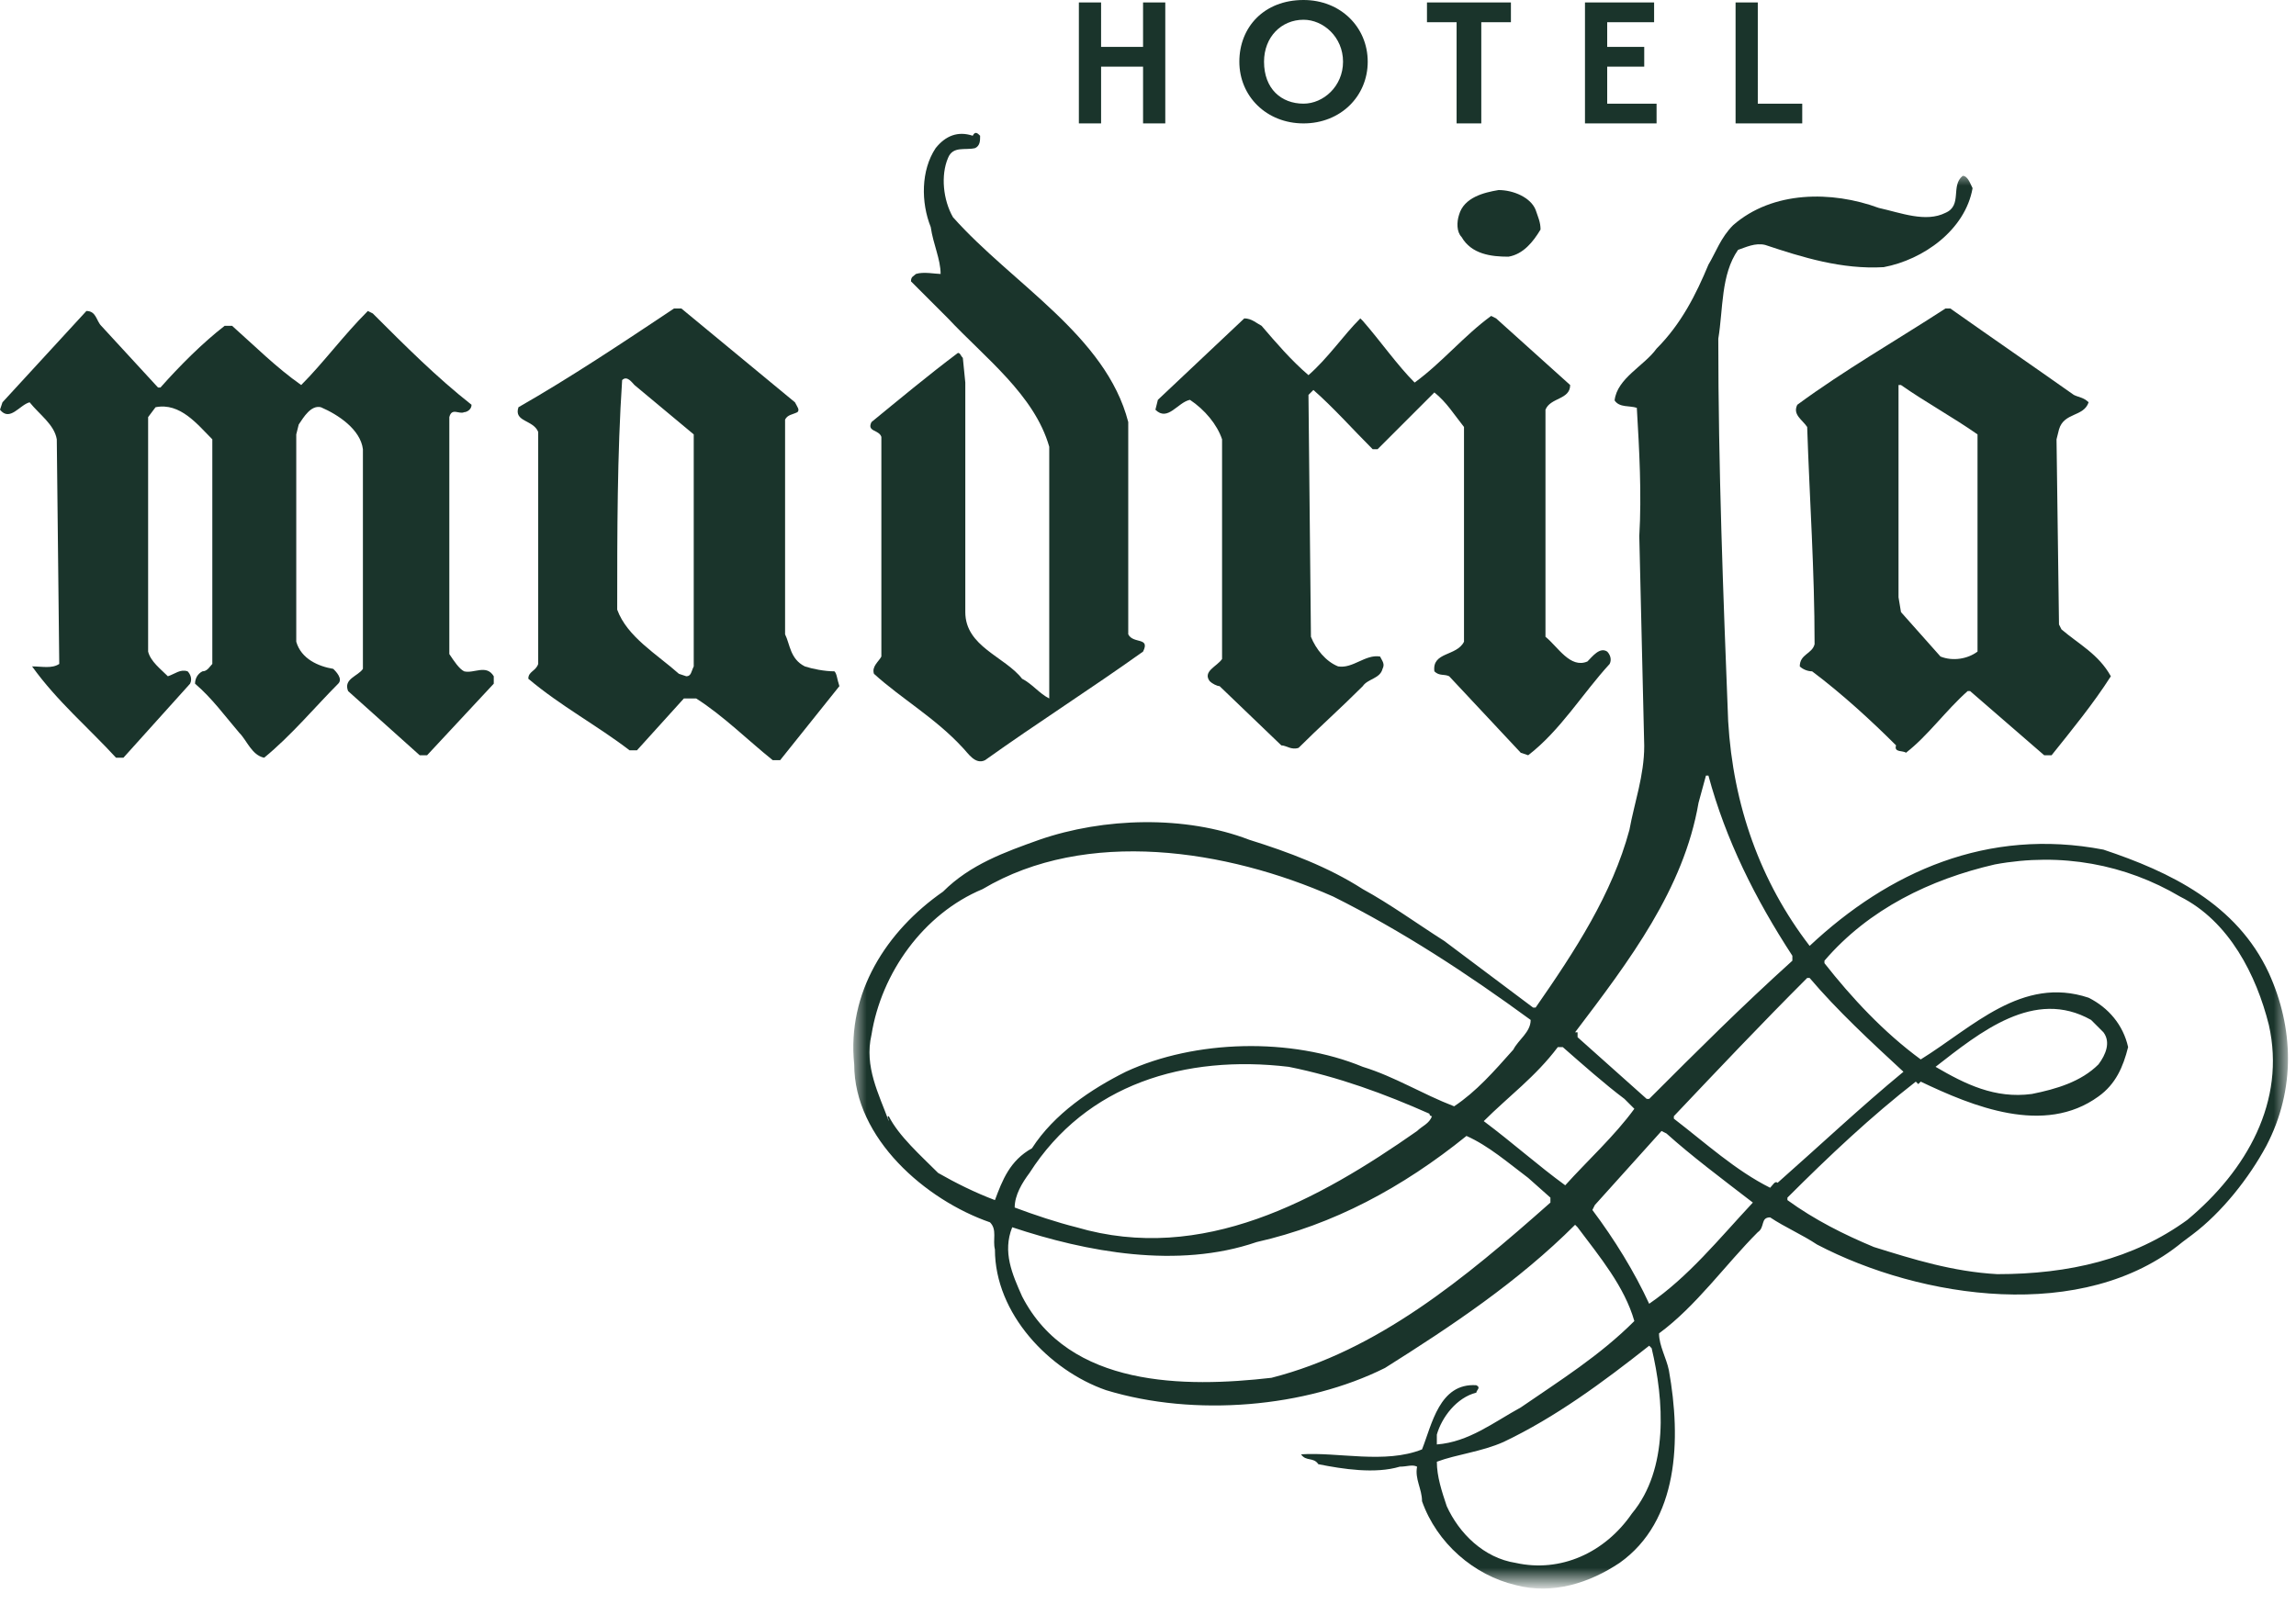
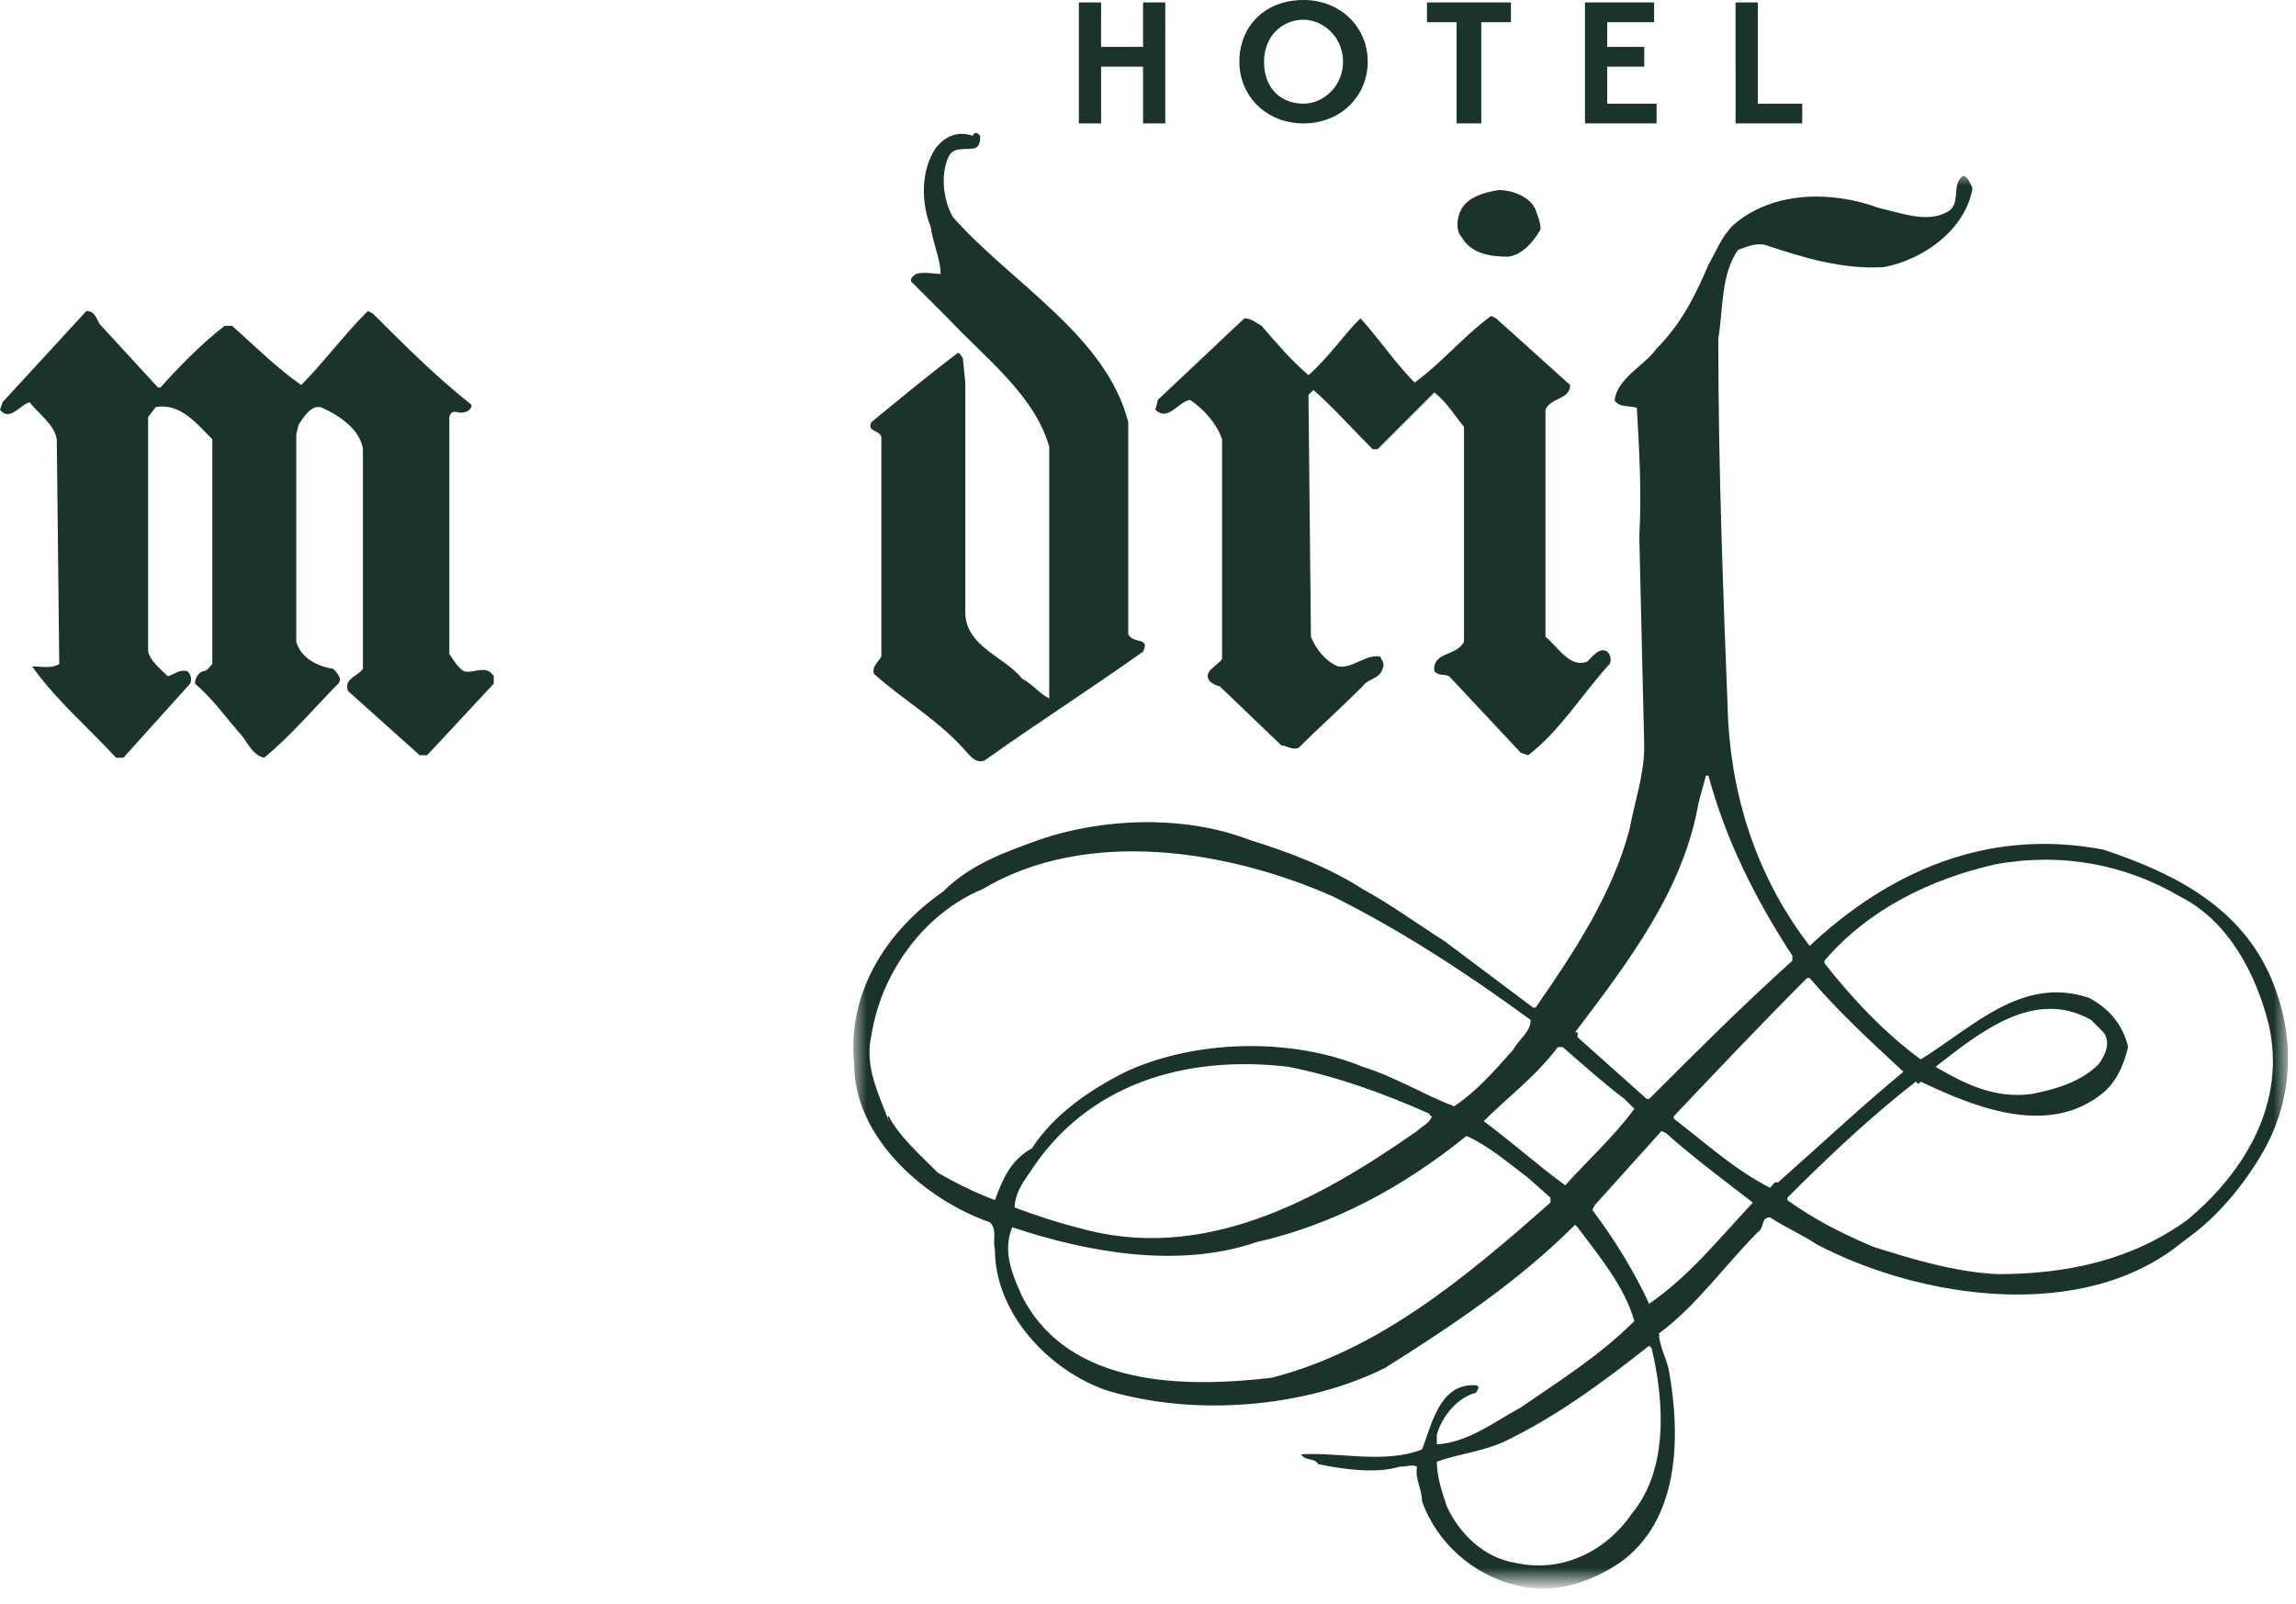
<svg xmlns="http://www.w3.org/2000/svg" version="1.1" id="Ebene_1" x="0px" y="0px" viewBox="0 0 93 65" style="enable-background:new 0 0 93 65;" xml:space="preserve">
  <style type="text/css">
	.st0{fill-rule:evenodd;clip-rule:evenodd;fill:#1A342B;}
	.st1{filter:url(#Adobe_OpacityMaskFilter);}
	.st2{fill-rule:evenodd;clip-rule:evenodd;fill:#FFFFFF;}
	.st3{mask:url(#mask-2_1_);fill-rule:evenodd;clip-rule:evenodd;fill:#1A342B;}
</style>
  <desc>Created with Sketch.</desc>
  <g id="logo-madrisa-neg">
    <g id="Group-18">
      <path id="Fill-1" class="st0" d="M39.7,5.5c0,0.2,0,0.4-0.2,0.5c-0.4,0.1-0.9-0.1-1.1,0.4c-0.3,0.7-0.2,1.7,0.2,2.4    c2.4,2.7,6.2,4.8,7.1,8.3l0,8.6c0.2,0.4,0.9,0.1,0.6,0.7c-2.1,1.5-4.3,2.9-6.4,4.4c-0.4,0.2-0.7-0.3-0.9-0.5c-1.1-1.2-2.5-2-3.6-3    c-0.1-0.3,0.2-0.5,0.3-0.7l0-8.9c-0.1-0.3-0.6-0.2-0.4-0.6c1.1-0.9,2.3-1.9,3.5-2.8c0.1,0,0.1,0.1,0.2,0.2l0.1,1l0,9.3    c0,1.4,1.6,1.8,2.3,2.7c0.4,0.2,0.7,0.6,1.1,0.8l0-10.2c-0.6-2.1-2.6-3.6-4.1-5.2l-1.5-1.5c0-0.2,0.1-0.2,0.2-0.3    c0.3-0.1,0.8,0,1,0c0-0.6-0.3-1.2-0.4-1.9c-0.4-1-0.4-2.3,0.2-3.2c0.4-0.5,0.9-0.7,1.5-0.5C39.5,5.3,39.6,5.4,39.7,5.5" />
      <path id="Fill-3" class="st0" d="M62.2,8.5c0.1,0.3,0.2,0.5,0.2,0.8c-0.3,0.5-0.7,1-1.3,1.1c-0.7,0-1.5-0.1-1.9-0.8    c-0.2-0.2-0.2-0.6-0.1-0.9c0.2-0.7,1-0.9,1.6-1C61.3,7.7,62,8,62.2,8.5" />
      <path id="Fill-5" class="st0" d="M4.1,13.2l2.3,2.5h0.1c0.8-0.9,1.7-1.8,2.6-2.5h0.3c0.9,0.8,1.8,1.7,2.8,2.4c0.9-0.9,1.7-2,2.7-3    l0.2,0.1c1.3,1.3,2.6,2.6,4,3.7c0,0.2-0.2,0.3-0.3,0.3c-0.2,0.1-0.5-0.2-0.6,0.2l0,9.6c0.2,0.3,0.4,0.6,0.6,0.7    c0.4,0.1,0.9-0.3,1.2,0.2L20,27.7l-2.7,2.9h-0.3l-2.9-2.6c-0.2-0.5,0.4-0.6,0.6-0.9v-8.9c-0.1-0.8-1-1.4-1.7-1.7    c-0.4-0.1-0.7,0.4-0.9,0.7L12,17.6l0,8.4c0.2,0.7,0.9,1,1.5,1.1c0.1,0.1,0.4,0.4,0.2,0.6c-0.9,0.9-1.9,2.1-3,3    c-0.5-0.1-0.7-0.7-1-1c-0.6-0.7-1.1-1.4-1.8-2c0-0.2,0.1-0.4,0.3-0.5c0.2,0,0.3-0.2,0.4-0.3v-9.1c-0.6-0.6-1.3-1.5-2.3-1.3L6,16.9    v9.5c0.1,0.4,0.5,0.7,0.8,1c0.3-0.1,0.5-0.3,0.8-0.2c0.1,0.1,0.2,0.3,0.1,0.5l-2.7,3H4.7c-1.1-1.2-2.4-2.3-3.4-3.7    c0.4,0,0.8,0.1,1.1-0.1l-0.1-9.1c-0.1-0.6-0.7-1-1.1-1.5c-0.4,0.1-0.8,0.8-1.2,0.3l0.1-0.3l3.4-3.7C3.9,12.6,3.9,13,4.1,13.2" />
      <path id="Fill-7" class="st0" d="M63.6,15.6c0,0.6-0.8,0.5-1,1l0,9.2c0.5,0.4,1,1.3,1.7,1c0.2-0.2,0.5-0.6,0.8-0.4    c0.1,0.1,0.2,0.3,0.1,0.5c-1.1,1.2-2,2.7-3.3,3.7l-0.3-0.1l-2.9-3.1c-0.2-0.1-0.4,0-0.6-0.2c-0.1-0.8,0.9-0.6,1.2-1.2l0-8.7    c-0.4-0.5-0.7-1-1.2-1.4l-2.3,2.3h-0.2c-0.8-0.8-1.6-1.7-2.4-2.4L53,16l0.1,9.8c0.2,0.5,0.6,1,1.1,1.2c0.6,0.1,1.1-0.5,1.7-0.4    c0.1,0.2,0.2,0.3,0.1,0.5c-0.1,0.4-0.6,0.4-0.8,0.7c-0.9,0.9-1.8,1.7-2.6,2.5c-0.3,0.1-0.5-0.1-0.7-0.1l-2.5-2.4    c-0.1,0-0.3-0.1-0.4-0.2c-0.3-0.4,0.3-0.6,0.5-0.9v-8.9c-0.2-0.6-0.7-1.2-1.3-1.6c-0.5,0.1-0.9,0.9-1.4,0.4l0.1-0.4l3.5-3.3    c0.3,0,0.5,0.2,0.7,0.3c0.6,0.7,1.2,1.4,1.9,2c0.8-0.7,1.4-1.6,2.1-2.3l0.1,0.1c0.7,0.8,1.4,1.8,2.1,2.5c1.1-0.8,2-1.9,3.1-2.7    l0.2,0.1L63.6,15.6z" />
-       <path id="Fill-9" class="st0" d="M33.8,27.2c-0.4,0-0.9-0.1-1.2-0.2c-0.6-0.3-0.6-0.9-0.8-1.3l0-8.7c0.1-0.2,0.3-0.2,0.5-0.3    c0.1-0.1,0-0.2-0.1-0.4l-4.6-3.8h-0.3c-2.1,1.4-4.2,2.8-6.3,4c-0.2,0.6,0.6,0.5,0.8,1v9.4c-0.1,0.3-0.4,0.3-0.4,0.6    c1.3,1.1,2.8,1.9,4.1,2.9h0.3l1.9-2.1l0.5,0c1.1,0.7,2.1,1.7,3.1,2.5h0.3l2.4-3C33.9,27.5,33.9,27.3,33.8,27.2L33.8,27.2z     M28.1,27c-0.1,0.2-0.1,0.4-0.3,0.4l-0.3-0.1c-0.9-0.8-2.1-1.5-2.5-2.6c0-3.1,0-6.3,0.2-9.3c0.2-0.2,0.4,0.1,0.5,0.2l2.4,2    L28.1,27z" />
-       <path id="Fill-11" class="st0" d="M83.5,25.5l-0.1-0.2l-0.1-7.5l0.1-0.4c0.2-0.7,1-0.5,1.2-1.1c-0.2-0.2-0.4-0.2-0.6-0.3    c-1.7-1.2-3.3-2.3-5-3.5l-0.2,0c-2,1.3-4.1,2.5-6,3.9c-0.2,0.4,0.2,0.6,0.4,0.9c0.1,3,0.3,5.8,0.3,8.8c-0.1,0.4-0.6,0.4-0.6,0.9    c0.1,0.1,0.3,0.2,0.5,0.2c1.2,0.9,2.4,2,3.4,3c-0.1,0.3,0.3,0.2,0.4,0.3c0.9-0.7,1.6-1.7,2.5-2.5l0.1,0l3,2.6l0.3,0    c0.8-1,1.7-2.1,2.4-3.2C85,26.5,84.2,26.1,83.5,25.5 M78.6,26.6L77,24.8l-0.1-0.6v-8.6H77c1,0.7,2.1,1.3,3.1,2l0,8.8    C79.7,26.7,79.1,26.8,78.6,26.6" />
      <g id="Group-15" transform="translate(34, 6.224)">
        <g id="Clip-14">
			</g>
        <defs>
          <filter id="Adobe_OpacityMaskFilter" filterUnits="userSpaceOnUse" x="0.6" y="0.8" width="58.1" height="57.2">
            <feColorMatrix type="matrix" values="1 0 0 0 0  0 1 0 0 0  0 0 1 0 0  0 0 0 1 0" />
          </filter>
        </defs>
        <mask maskUnits="userSpaceOnUse" x="0.6" y="0.8" width="58.1" height="57.2" id="mask-2_1_">
          <g class="st1">
            <polygon id="path-1_1_" class="st2" points="0.6,0.8 58.7,0.8 58.7,58 0.6,58      " />
          </g>
        </mask>
        <path id="Fill-13" class="st3" d="M57.9,33.2c-1.3-2.8-4-4.1-6.7-5c-4.7-0.9-8.7,0.9-11.9,3.9c-2-2.6-3.1-5.7-3.3-9.1     c-0.2-5.1-0.4-10.3-0.4-15.5c0.2-1.2,0.1-2.6,0.8-3.6c0.3-0.1,0.7-0.3,1.1-0.2c1.5,0.5,3.1,1,4.8,0.9c1.6-0.3,3.3-1.5,3.6-3.2     c-0.1-0.2-0.2-0.5-0.4-0.5c-0.5,0.4,0,1.2-0.7,1.5C44,2.8,43,2.4,42.1,2.2c-1.9-0.7-4.3-0.7-5.9,0.7c-0.5,0.5-0.7,1.1-1,1.6     c-0.5,1.2-1.1,2.4-2.1,3.4c-0.5,0.7-1.6,1.2-1.7,2.1c0.2,0.3,0.6,0.2,0.9,0.3c0.1,1.7,0.2,3.5,0.1,5.2l0.2,8.5     c0,1.2-0.4,2.3-0.6,3.4c-0.7,2.6-2.2,4.9-3.8,7.2h-0.1c-1.2-0.9-2.4-1.8-3.6-2.7c-1.1-0.7-2.2-1.5-3.3-2.1c-1.4-0.9-3-1.5-4.6-2     c-2.6-1-5.9-0.9-8.5,0c-1.4,0.5-2.8,1-3.9,2.1c-2.3,1.6-3.9,4.1-3.6,7c0,3,2.9,5.5,5.5,6.4c0.3,0.3,0.1,0.7,0.2,1.1     c0,2.6,2.2,4.9,4.5,5.7c3.6,1.1,8.1,0.7,11.3-0.9c2.7-1.7,5.4-3.5,7.7-5.8l0.1,0.1c0.9,1.2,1.9,2.4,2.3,3.8     c-1.4,1.4-3,2.4-4.6,3.5c-1.1,0.6-2.1,1.4-3.4,1.5v-0.4c0.2-0.7,0.8-1.5,1.6-1.7c0-0.1,0.2-0.2,0-0.3c-1.5-0.1-1.8,1.6-2.2,2.6     c-1.5,0.6-3.4,0.1-4.9,0.2c0.2,0.3,0.5,0.1,0.7,0.4c1,0.2,2.3,0.4,3.3,0.1c0.3,0,0.5-0.1,0.7,0c-0.1,0.5,0.2,0.9,0.2,1.4     c0.6,1.7,2.1,3,3.8,3.4c1.5,0.4,3-0.1,4.2-0.9c2.4-1.7,2.5-5,2-7.8c-0.1-0.5-0.4-1-0.4-1.5c1.5-1.1,2.7-2.8,4-4.1     c0.3-0.2,0.1-0.6,0.5-0.6c0.6,0.4,1.3,0.7,1.9,1.1c4.2,2.2,10.8,3.2,14.8-0.1l0.4-0.3c1.2-0.9,2.3-2.3,3-3.6     C59,37.9,58.9,35.4,57.9,33.2L57.9,33.2z M29.8,35.6c2.2-2.9,4.4-5.8,5-9.3l0.3-1.1h0.1c0.7,2.6,1.9,5,3.4,7.3v0.2     c-2.1,1.9-3.8,3.6-5.8,5.6h-0.1l-2.8-2.5V35.6z M6.3,42.4c-0.8-0.3-1.6-0.7-2.3-1.1c-0.7-0.7-1.6-1.5-2-2.3c-0.1,0,0,0.1,0,0.2     c-0.4-1.1-1-2.2-0.7-3.5c0.4-2.5,2.1-4.9,4.5-5.9c4.2-2.5,9.9-1.6,14.2,0.3c2.8,1.4,5.4,3.1,8,5c0,0.5-0.5,0.8-0.7,1.2     c-0.8,0.9-1.5,1.7-2.4,2.3c-1.3-0.5-2.4-1.2-3.7-1.6c-2.9-1.2-6.8-1.1-9.6,0.2c-1.4,0.7-2.9,1.7-3.8,3.1     C6.9,40.8,6.6,41.6,6.3,42.4L6.3,42.4z M24,39c-0.1,0.3-0.4,0.4-0.6,0.6c-4,2.8-8.7,5.4-13.8,3.9c-0.8-0.2-1.7-0.5-2.5-0.8     c0-0.5,0.3-1,0.6-1.4C10,37.7,14,36.5,18.2,37c2,0.4,3.9,1.1,5.7,1.9C23.9,39,24,39,24,39L24,39z M28.8,42.5     c-3.5,3.1-7,6-11.3,7.1c-3.5,0.4-8.2,0.4-10.1-3.3C7,45.4,6.6,44.5,7,43.5c3,1,6.7,1.7,9.9,0.6c3.1-0.7,5.9-2.2,8.5-4.3     c0.9,0.4,1.7,1.1,2.5,1.7l0.9,0.8V42.5z M29.4,41.8c-1.1-0.8-2.1-1.7-3.3-2.6c1-1,2.1-1.8,3-3h0.2c0.8,0.7,1.7,1.5,2.5,2.1     l0.4,0.4C31.4,39.8,30.3,40.8,29.4,41.8L29.4,41.8z M32.1,55.1c-1.1,1.6-2.9,2.4-4.7,2c-1.3-0.2-2.3-1.2-2.8-2.3     c-0.2-0.6-0.4-1.2-0.4-1.8c0.8-0.3,1.8-0.4,2.7-0.8c2.1-1,4-2.4,5.9-3.9l0.1,0.1C33.4,50.5,33.6,53.3,32.1,55.1L32.1,55.1z      M37,42.5c-1.4,1.5-2.6,3-4.2,4.1c-0.6-1.3-1.4-2.6-2.3-3.8l0.1-0.2l2.7-3l0.2,0.1C34.5,40.6,35.7,41.5,37,42.5L37,42.5z      M37.7,41.9c-1.4-0.7-2.6-1.8-3.9-2.8v-0.1c1.8-1.9,3.5-3.7,5.4-5.6h0.1c1.1,1.3,2.5,2.6,3.8,3.8c-1.7,1.4-3.4,3-5.1,4.5     C37.9,41.6,37.8,41.8,37.7,41.9L37.7,41.9z M54.6,43.2L54.6,43.2c-2.2,1.6-4.8,2.2-7.7,2.2c-1.8-0.1-3.4-0.6-5-1.1     c-1.2-0.5-2.4-1.1-3.5-1.9v-0.1c1.7-1.7,3.4-3.3,5.2-4.7l0.1,0.1l0.1-0.1c2.1,1,5,2.2,7.2,0.6c0.7-0.5,1-1.2,1.2-2     c-0.2-0.9-0.8-1.6-1.6-2c-2.7-0.9-4.7,1.2-6.8,2.5c-1.5-1.1-2.8-2.5-3.9-3.9v-0.1c1.8-2.1,4.3-3.3,6.9-3.9c2.7-0.5,5.3,0,7.5,1.3     c2,1,3.1,3.2,3.6,5.2C58.6,38.4,57,41.2,54.6,43.2L54.6,43.2z M44.4,37L44.4,37c1.8-1.4,4-3.2,6.3-1.9l0.5,0.5     c0.3,0.4,0.1,0.9-0.2,1.3c-0.7,0.7-1.7,1-2.7,1.2C46.8,38.3,45.6,37.7,44.4,37L44.4,37z" />
      </g>
      <path id="Fill-16" class="st0" d="M46.3,5h0.9V0.1h-0.9v1.8h-1.7V0.1h-0.9V5h0.9V2.7h1.7V5z M50.2,2.5c0,1.4,1.1,2.5,2.6,2.5    c1.5,0,2.6-1.1,2.6-2.5c0-1.4-1.1-2.5-2.6-2.5C51.2,0,50.2,1.1,50.2,2.5L50.2,2.5z M51.2,2.5c0-1,0.7-1.7,1.6-1.7    c0.8,0,1.6,0.7,1.6,1.7c0,1-0.8,1.7-1.6,1.7C51.9,4.2,51.2,3.6,51.2,2.5L51.2,2.5z M61.2,0.1h-3.4v0.8h1.2V5H60V0.9h1.2V0.1z     M65.1,4.2V2.7h1.5V1.9h-1.5v-1H67V0.1h-2.8V5h2.9V4.2H65.1z M73,4.2h-1.8V0.1h-0.9V5H73V4.2z" />
    </g>
  </g>
</svg>